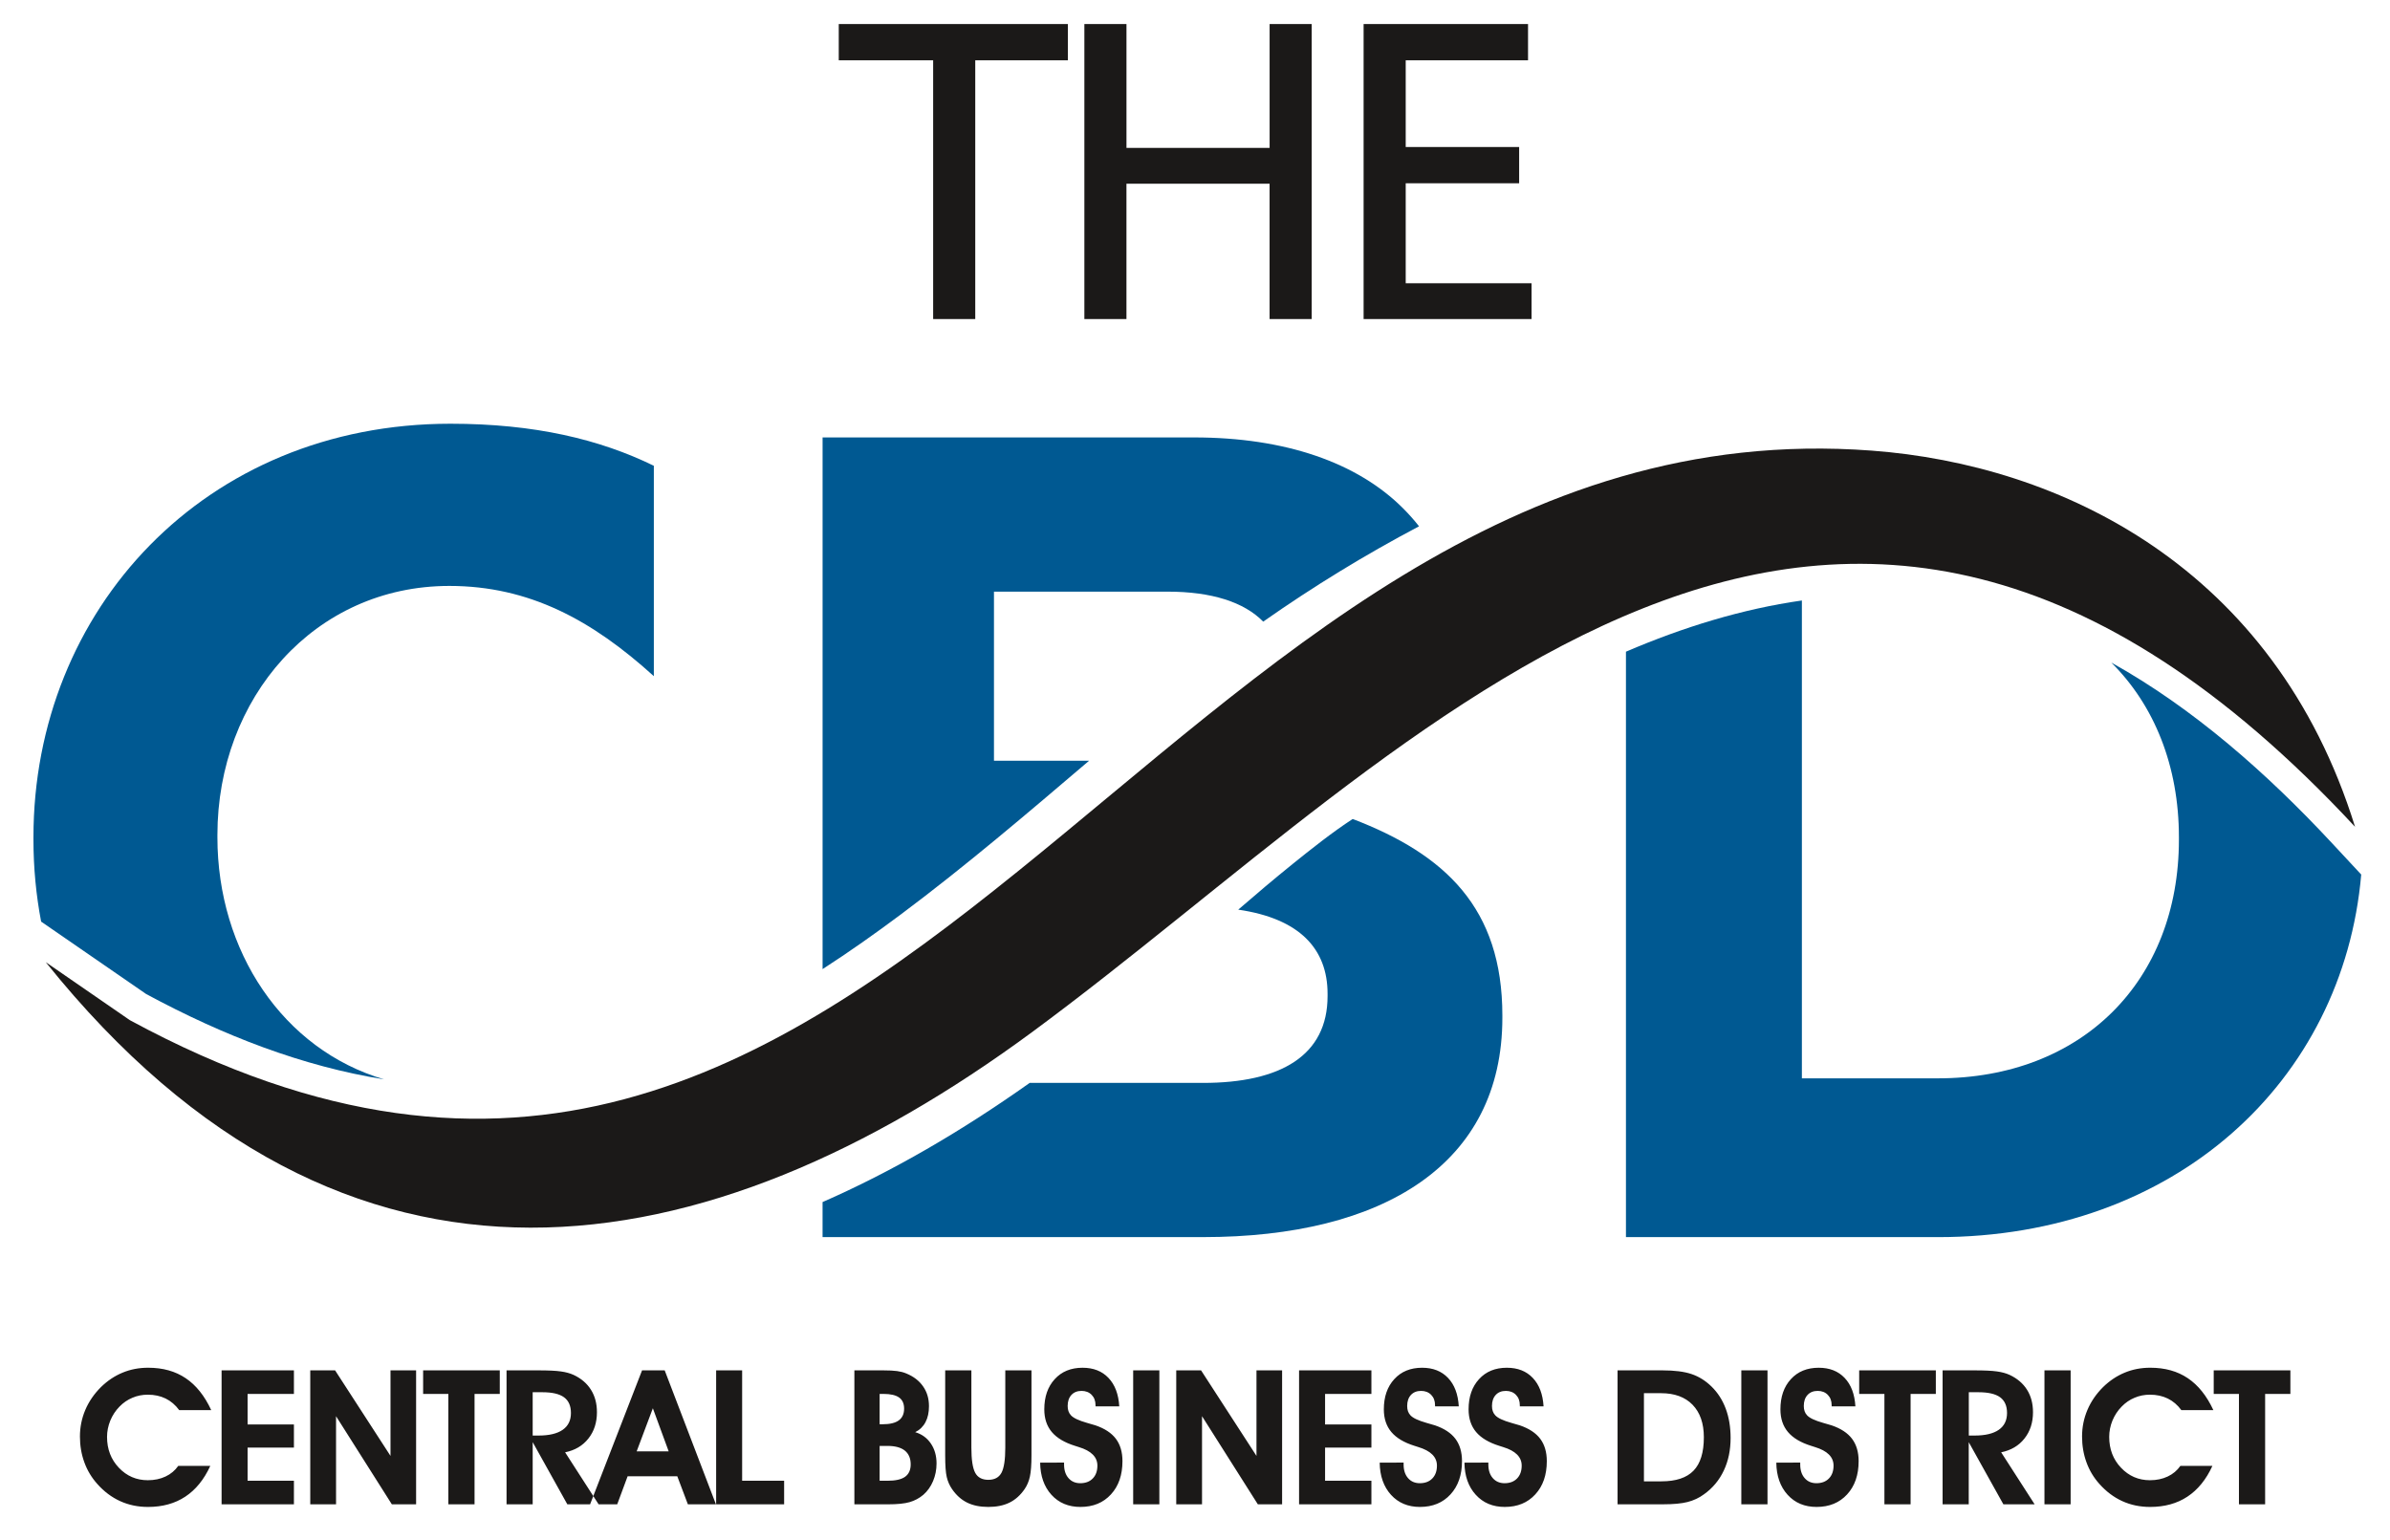
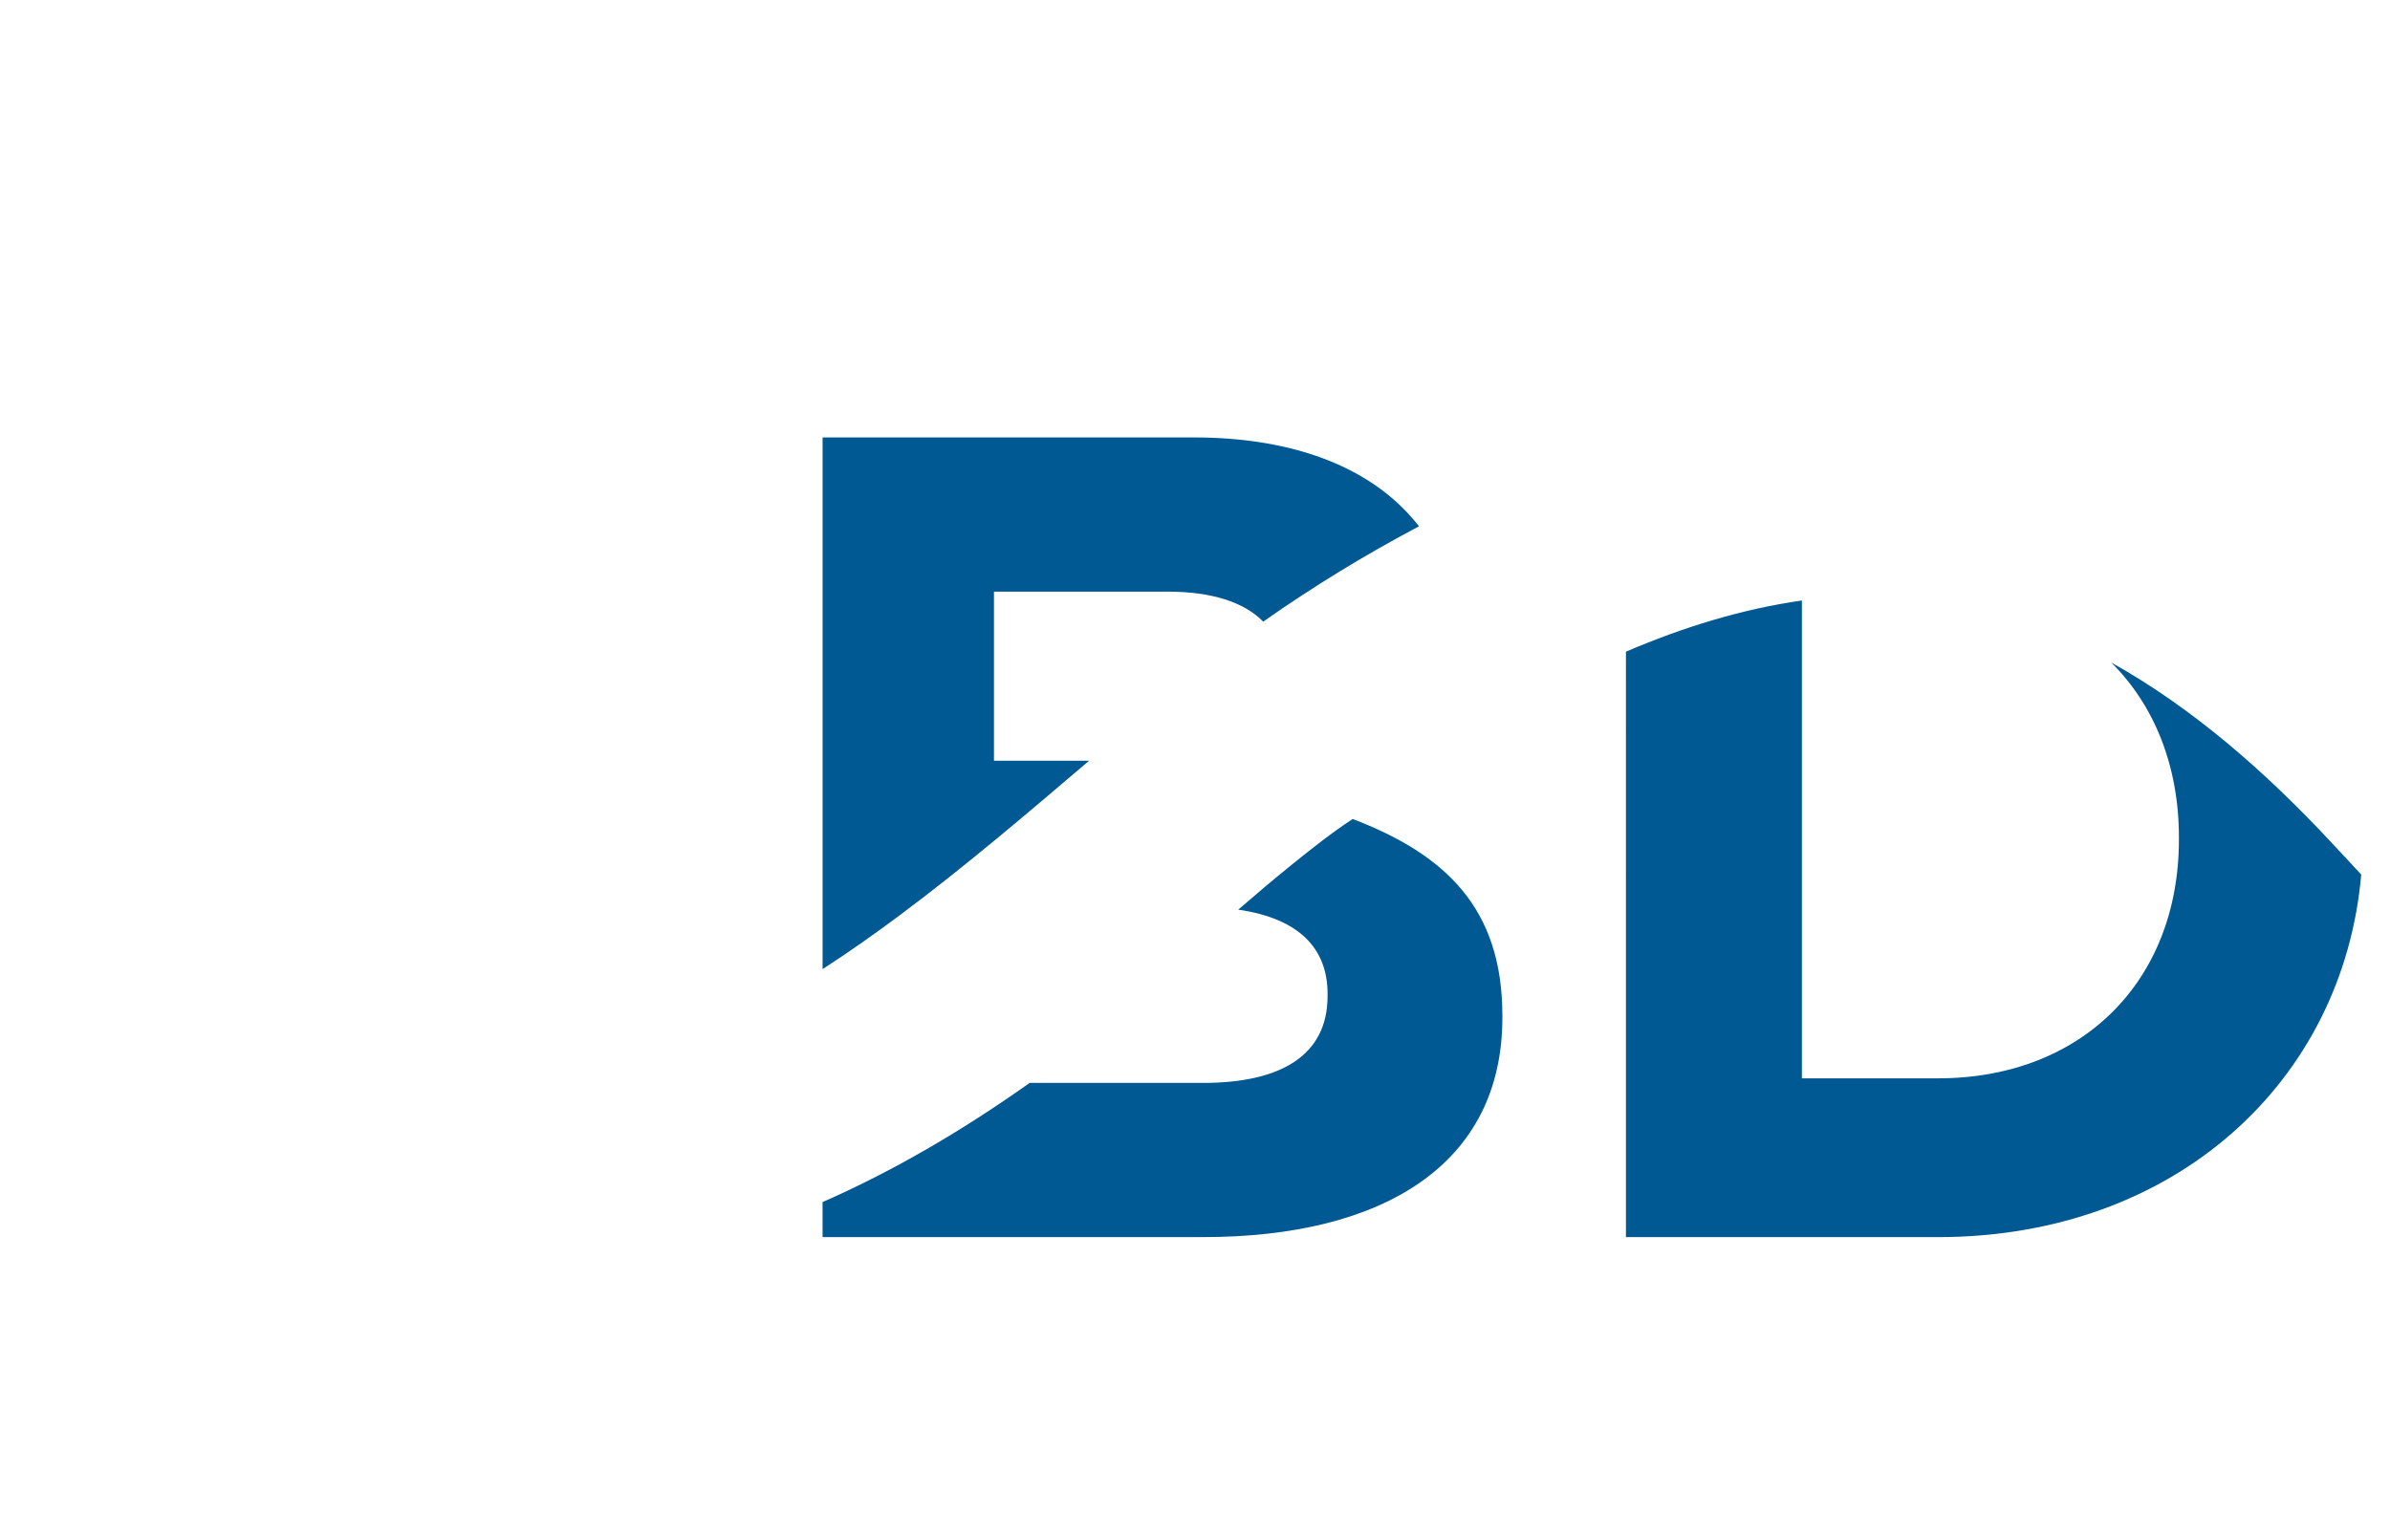
<svg xmlns="http://www.w3.org/2000/svg" version="1.1" id="Layer_1" x="0px" y="0px" viewBox="0 0 1024 660" style="enable-background:new 0 0 1024 660;" xml:space="preserve">
  <style type="text/css">
	.st0{fill-rule:evenodd;clip-rule:evenodd;fill:#1B1918;}
	.st1{fill-rule:evenodd;clip-rule:evenodd;fill:#005992;}
</style>
  <g>
-     <path class="st0" d="M654.69,10.3v15.54h-52.41v37.15h48.6v15.54h-48.6v42.84h53.92v15.34h-71.96V10.3H654.69z M562,10.3 M562,10.3   v126.41h-18.04V78.72h-61.33v57.99H464.6V10.3h18.04v53.07h61.33V10.3H562z M457.53,10.3 M457.53,10.3v15.54h-39.68v110.87h-18.04   V25.84h-40.44V10.3H457.53z" />
-     <path class="st0" d="M981.32,587.18v10.09H970.5v47.3h-11.22v-47.3h-10.81v-10.09H981.32z M948.32,604.21 M948.32,604.21H934.6   c-1.62-2.2-3.56-3.86-5.81-4.96c-2.25-1.1-4.79-1.65-7.65-1.65c-2.32,0-4.51,0.43-6.58,1.31c-2.07,0.86-3.92,2.12-5.52,3.78   c-1.71,1.73-3.02,3.74-3.96,6c-0.92,2.27-1.39,4.61-1.39,7c0,5.26,1.69,9.67,5.07,13.22c3.37,3.56,7.5,5.34,12.38,5.34   c2.82,0,5.34-0.52,7.59-1.58c2.25-1.05,4.06-2.57,5.46-4.56h13.72c-2.68,5.85-6.26,10.25-10.71,13.18   c-4.46,2.95-9.8,4.41-15.99,4.41c-4.3,0-8.29-0.83-11.92-2.49c-3.62-1.65-6.89-4.1-9.79-7.36c-2.44-2.71-4.29-5.79-5.54-9.24   c-1.27-3.46-1.9-7.15-1.9-11.09c0-3.99,0.77-7.79,2.29-11.37c1.52-3.59,3.75-6.85,6.7-9.79c2.79-2.73,5.88-4.8,9.27-6.2   c3.4-1.42,7.06-2.11,10.97-2.11c6.29,0,11.64,1.49,16.09,4.49C941.83,593.53,945.48,598.1,948.32,604.21z M875.95,644.57    M875.95,644.57v-57.39h11.22v57.39H875.95z M843.53,644.57 M843.53,644.57h-11.22v-57.39h13.62c4.33,0,7.56,0.15,9.67,0.46   c2.12,0.29,3.93,0.79,5.43,1.48c3.25,1.52,5.75,3.65,7.46,6.37c1.71,2.73,2.55,5.93,2.55,9.62c0,4.44-1.22,8.21-3.67,11.29   c-2.44,3.09-5.76,5.04-9.97,5.89l14.34,22.28h-13.39l-14.84-26.63V644.57z M843.53,615.11 M843.53,615.11h2.49   c4.55,0,8-0.82,10.36-2.46s3.54-4.03,3.54-7.2c0-3.04-0.99-5.29-2.96-6.74c-1.98-1.44-5.06-2.16-9.24-2.16h-4.18V615.11z    M829.41,587.18 M829.41,587.18v10.09H818.6v47.3h-11.22v-47.3h-10.81v-10.09H829.41z M761.06,626.73 M761.06,626.73l10.25-0.04   v0.84c0,2.42,0.63,4.36,1.89,5.81c1.26,1.46,2.95,2.19,5.04,2.19c2.28,0,4.06-0.68,5.37-2.03c1.32-1.35,1.98-3.19,1.98-5.5   c0-3.7-2.66-6.35-7.98-7.96c-0.69-0.21-1.22-0.38-1.62-0.52c-4.46-1.39-7.77-3.36-9.93-5.92c-2.15-2.55-3.23-5.79-3.23-9.71   c0-5.38,1.49-9.7,4.48-12.95c2.98-3.26,6.96-4.88,11.92-4.88c4.66,0,8.36,1.45,11.11,4.36c2.76,2.89,4.3,6.95,4.61,12.18h-10.17   v-0.47c0-1.84-0.55-3.32-1.65-4.45c-1.1-1.13-2.55-1.7-4.33-1.7c-1.84,0-3.29,0.58-4.36,1.74c-1.06,1.15-1.6,2.73-1.6,4.72   c0,0.85,0.11,1.59,0.34,2.23c0.21,0.63,0.56,1.22,1.05,1.75c1.08,1.19,3.39,2.27,6.93,3.27c1.58,0.42,2.79,0.78,3.63,1.06   c3.94,1.35,6.85,3.26,8.73,5.76c1.87,2.49,2.82,5.68,2.82,9.57c0,5.92-1.65,10.67-4.93,14.24c-3.29,3.59-7.66,5.38-13.09,5.38   c-5.13,0-9.25-1.73-12.41-5.2C762.76,637.03,761.14,632.44,761.06,626.73z M746.07,644.57 M746.07,644.57v-57.39h11.22v57.39   H746.07z M712.56,644.57 M712.56,644.57h-19.51v-57.39h19.18c5.21,0,9.36,0.52,12.5,1.58c3.12,1.05,5.96,2.81,8.51,5.29   c2.7,2.62,4.75,5.79,6.15,9.53c1.39,3.72,2.09,7.93,2.09,12.57c0,5.19-0.97,9.85-2.92,13.97c-1.94,4.12-4.76,7.5-8.48,10.16   c-2.09,1.55-4.45,2.65-7.05,3.31C720.44,644.25,716.95,644.57,712.56,644.57z M711.84,634.73 M711.84,634.73   c6.23,0,10.82-1.52,13.76-4.57c2.95-3.06,4.42-7.82,4.42-14.32c0-5.96-1.62-10.6-4.83-13.92c-3.22-3.31-7.72-4.96-13.51-4.96h-7.33   v37.78H711.84z M627.44,626.73 M627.44,626.73l10.25-0.04v0.84c0,2.42,0.63,4.36,1.89,5.81c1.27,1.46,2.95,2.19,5.05,2.19   c2.27,0,4.06-0.68,5.36-2.03c1.32-1.35,1.98-3.19,1.98-5.5c0-3.7-2.66-6.35-7.97-7.96c-0.69-0.21-1.22-0.38-1.63-0.52   c-4.46-1.39-7.77-3.36-9.93-5.92c-2.15-2.55-3.22-5.79-3.22-9.71c0-5.38,1.49-9.7,4.48-12.95c2.97-3.26,6.95-4.88,11.91-4.88   c4.66,0,8.36,1.45,11.11,4.36c2.76,2.89,4.31,6.95,4.62,12.18h-10.17v-0.47c0-1.84-0.55-3.32-1.65-4.45   c-1.1-1.13-2.55-1.7-4.32-1.7c-1.85,0-3.3,0.58-4.36,1.74c-1.06,1.15-1.6,2.73-1.6,4.72c0,0.85,0.11,1.59,0.34,2.23   c0.22,0.63,0.56,1.22,1.05,1.75c1.08,1.19,3.39,2.27,6.93,3.27c1.58,0.42,2.79,0.78,3.63,1.06c3.95,1.35,6.85,3.26,8.73,5.76   c1.86,2.49,2.81,5.68,2.81,9.57c0,5.92-1.64,10.67-4.93,14.24c-3.28,3.59-7.65,5.38-13.08,5.38c-5.13,0-9.26-1.73-12.42-5.2   C629.13,637.03,627.52,632.44,627.44,626.73z M591.13,626.73 M591.13,626.73l10.25-0.04v0.84c0,2.42,0.63,4.36,1.89,5.81   c1.26,1.46,2.95,2.19,5.05,2.19c2.27,0,4.06-0.68,5.36-2.03c1.32-1.35,1.98-3.19,1.98-5.5c0-3.7-2.66-6.35-7.98-7.96   c-0.68-0.21-1.22-0.38-1.62-0.52c-4.46-1.39-7.77-3.36-9.93-5.92c-2.15-2.55-3.22-5.79-3.22-9.71c0-5.38,1.49-9.7,4.48-12.95   c2.97-3.26,6.95-4.88,11.91-4.88c4.66,0,8.35,1.45,11.11,4.36c2.76,2.89,4.3,6.95,4.61,12.18h-10.17v-0.47   c0-1.84-0.55-3.32-1.65-4.45c-1.1-1.13-2.56-1.7-4.33-1.7c-1.84,0-3.29,0.58-4.36,1.74c-1.06,1.15-1.6,2.73-1.6,4.72   c0,0.85,0.11,1.59,0.33,2.23c0.22,0.63,0.57,1.22,1.05,1.75c1.08,1.19,3.39,2.27,6.93,3.27c1.58,0.42,2.79,0.78,3.63,1.06   c3.94,1.35,6.85,3.26,8.73,5.76c1.87,2.49,2.82,5.68,2.82,9.57c0,5.92-1.65,10.67-4.93,14.24c-3.28,3.59-7.66,5.38-13.09,5.38   c-5.13,0-9.25-1.73-12.41-5.2C592.83,637.03,591.21,632.44,591.13,626.73z M587.58,644.57 M587.58,644.57h-30.99v-57.39h30.99   v10.09h-19.85v13.08h19.85v9.92h-19.85v14.21h19.85V644.57z M515.02,644.57 M515.02,644.57h-11.06v-57.39h10.64l23.74,36.65v-36.65   h10.98v57.39h-10.4l-23.91-37.75V644.57z M485.51,644.57 M485.51,644.57v-57.39h11.22v57.39H485.51z M445.65,626.73 M445.65,626.73   l10.25-0.04v0.84c0,2.42,0.63,4.36,1.89,5.81c1.27,1.46,2.95,2.19,5.05,2.19c2.27,0,4.06-0.68,5.36-2.03   c1.32-1.35,1.98-3.19,1.98-5.5c0-3.7-2.66-6.35-7.97-7.96c-0.68-0.21-1.22-0.38-1.63-0.52c-4.46-1.39-7.77-3.36-9.93-5.92   c-2.15-2.55-3.22-5.79-3.22-9.71c0-5.38,1.49-9.7,4.48-12.95c2.97-3.26,6.95-4.88,11.92-4.88c4.65,0,8.35,1.45,11.1,4.36   c2.76,2.89,4.31,6.95,4.62,12.18h-10.17v-0.47c0-1.84-0.55-3.32-1.65-4.45c-1.1-1.13-2.56-1.7-4.33-1.7   c-1.84,0-3.29,0.58-4.36,1.74c-1.06,1.15-1.6,2.73-1.6,4.72c0,0.85,0.11,1.59,0.34,2.23c0.22,0.63,0.56,1.22,1.05,1.75   c1.08,1.19,3.39,2.27,6.93,3.27c1.57,0.42,2.78,0.78,3.62,1.06c3.94,1.35,6.85,3.26,8.73,5.76c1.87,2.49,2.81,5.68,2.81,9.57   c0,5.92-1.64,10.67-4.93,14.24c-3.28,3.59-7.65,5.38-13.08,5.38c-5.13,0-9.26-1.73-12.42-5.2   C447.34,637.03,445.73,632.44,445.65,626.73z M404.97,587.18 M404.97,587.18h11.22v33.11c0,5.16,0.55,8.76,1.64,10.78   c1.08,2,2.95,3.01,5.62,3.01c2.67,0,4.54-1.01,5.63-3.01c1.09-2.02,1.64-5.62,1.64-10.78v-33.11h11.22v36.41   c0,4.03-0.23,7.08-0.68,9.1c-0.44,2.03-1.19,3.81-2.24,5.33c-1.79,2.62-3.94,4.56-6.46,5.81c-2.53,1.25-5.56,1.87-9.11,1.87   c-3.55,0-6.57-0.62-9.1-1.87c-2.52-1.25-4.67-3.19-6.46-5.81c-1.05-1.52-1.8-3.23-2.25-5.13c-0.45-1.89-0.67-4.99-0.67-9.3V587.18z    M366.06,644.57 M366.06,644.57v-57.39h12.35c2.49,0,4.48,0.1,5.95,0.3c1.46,0.2,2.76,0.53,3.89,1.01   c3.15,1.28,5.57,3.13,7.25,5.56c1.69,2.41,2.52,5.23,2.52,8.47c0,2.68-0.49,4.96-1.49,6.85c-0.99,1.89-2.46,3.32-4.41,4.29   c2.84,0.85,5.07,2.46,6.7,4.86c1.63,2.39,2.44,5.25,2.44,8.56c0,2.68-0.5,5.19-1.49,7.55c-0.99,2.35-2.39,4.3-4.15,5.85   c-1.76,1.49-3.72,2.53-5.9,3.16c-2.18,0.63-5.26,0.94-9.26,0.94H366.06z M376.88,634.48 M376.88,634.48h3.37   c3.42,0,5.93-0.56,7.53-1.7c1.6-1.15,2.41-2.92,2.41-5.31c0-2.61-0.85-4.57-2.52-5.92c-1.69-1.33-4.15-2-7.42-2h-3.37V634.48z    M376.88,610.27 M376.88,610.27h1.29c3.09,0,5.41-0.55,6.93-1.67c1.52-1.12,2.27-2.8,2.27-5.03c0-2.15-0.72-3.75-2.16-4.77   c-1.45-1.02-3.68-1.53-6.72-1.53h-1.61V610.27z M335.96,644.57 M335.96,644.57h-29.13v-57.39h11.14v47.3h17.99V644.57z    M268.91,632.55 M268.91,632.55l-4.46,12.02h-11.62l22.26-57.39h9.7l21.95,57.39h-12.02l-4.54-12.02H268.91z M286.5,621.89    M286.5,621.89l-6.78-18.47l-6.94,18.47H286.5z M228.24,644.57 M228.24,644.57h-11.21v-57.39h13.62c4.33,0,7.56,0.15,9.67,0.46   c2.12,0.29,3.92,0.79,5.43,1.48c3.26,1.52,5.75,3.65,7.45,6.37c1.72,2.73,2.56,5.93,2.56,9.62c0,4.44-1.22,8.21-3.67,11.29   c-2.44,3.09-5.76,5.04-9.97,5.89l14.35,22.28h-13.4l-14.84-26.63V644.57z M228.24,615.11 M228.24,615.11h2.49   c4.55,0,8-0.82,10.36-2.46c2.35-1.64,3.53-4.03,3.53-7.2c0-3.04-0.98-5.29-2.96-6.74c-1.98-1.44-5.06-2.16-9.24-2.16h-4.19V615.11z    M214.13,587.18 M214.13,587.18v10.09h-10.81v47.3H192.1v-47.3h-10.81v-10.09H214.13z M143.99,644.57 M143.99,644.57h-11.06v-57.39   h10.64l23.74,36.65v-36.65h10.97v57.39h-10.4l-23.9-37.75V644.57z M125.93,644.57 M125.93,644.57H94.94v-57.39h30.99v10.09h-19.85   v13.08h19.85v9.92h-19.85v14.21h19.85V644.57z M90.5,604.21 M90.5,604.21H76.78c-1.62-2.2-3.56-3.86-5.81-4.96   c-2.25-1.1-4.79-1.65-7.66-1.65c-2.31,0-4.5,0.43-6.57,1.31c-2.07,0.86-3.92,2.12-5.52,3.78c-1.71,1.73-3.02,3.74-3.96,6   c-0.92,2.27-1.4,4.61-1.4,7c0,5.26,1.7,9.67,5.07,13.22c3.38,3.56,7.51,5.34,12.39,5.34c2.82,0,5.34-0.52,7.59-1.58   c2.25-1.05,4.06-2.57,5.46-4.56H90.1c-2.68,5.85-6.26,10.25-10.71,13.18c-4.46,2.95-9.8,4.41-15.99,4.41   c-4.3,0-8.29-0.83-11.92-2.49c-3.63-1.65-6.9-4.1-9.79-7.36c-2.43-2.71-4.29-5.79-5.54-9.24c-1.27-3.46-1.9-7.15-1.9-11.09   c0-3.99,0.77-7.79,2.29-11.37c1.52-3.59,3.76-6.85,6.7-9.79c2.79-2.73,5.88-4.8,9.27-6.2c3.41-1.42,7.06-2.11,10.97-2.11   c6.29,0,11.64,1.49,16.09,4.49C84.02,593.53,87.66,598.1,90.5,604.21z" />
-     <path class="st1" d="M164.56,462.49c-43.29-12.76-71.41-54.85-71.41-103.73v-0.98c0-58.75,41.6-106.72,99.37-106.72   c34.26,0,61.19,14.69,87.62,38.67v-90.15c-23.19-11.34-51.14-18.02-87.14-18.02c-105.24,0-178.67,79.79-178.67,177.2v0.98   c0,12.06,1.13,23.81,3.29,35.15l45,31.03C95.93,443.9,129.79,456.91,164.56,462.49z" />
    <path class="st1" d="M696.64,530.09h133.64c101.66,0,173.66-66.75,181.39-155.36l-12.41-13.34   c-28.06-30.17-59.56-57.94-94.67-77.49c18.39,18.26,28.97,44.26,28.97,74.86v0.98c0,60.7-41.62,102.31-103.29,102.31h-58.25V257.3   c-25.67,3.66-50.91,11.44-75.38,21.94V530.09z" />
    <path class="st1" d="M607.99,225.51c-2.09-2.67-4.39-5.25-6.87-7.73c-19.58-19.58-50.43-30.35-89.58-30.35h-159.1v227.82   c11.49-7.42,22.66-15.31,33.51-23.42c27.8-20.76,54.25-43.35,80.68-65.87h-40.76v-72.45h74.4c18.9,0,32.78,4.49,40.95,12.85   C562.6,251.36,584.74,237.79,607.99,225.51z M352.43,530.08 M352.43,530.08h163.01c77.35,0,128.25-31.33,128.25-93.98v-0.98   c0-46.02-24.47-69.02-64.12-84.2c-8.6,5.57-17.94,13-25.84,19.37c-7.76,6.26-15.48,12.8-23.2,19.48   c26.36,3.82,38.27,16.87,38.27,36.05v0.98c0,25.46-20.07,37.21-53.36,37.21h-74.28c-29.37,20.83-59.06,38.05-88.73,51.06V530.08z" />
-     <path class="st0" d="M55.63,437.12C384.6,615.46,492.61,169.99,801.91,193.08c80.66,6.02,172.52,49.73,207.11,161.19   c-226.05-243.11-399.47-35.44-566.63,87.83C303.22,544.71,148.67,573.26,19.6,412.27L55.63,437.12z" />
  </g>
</svg>